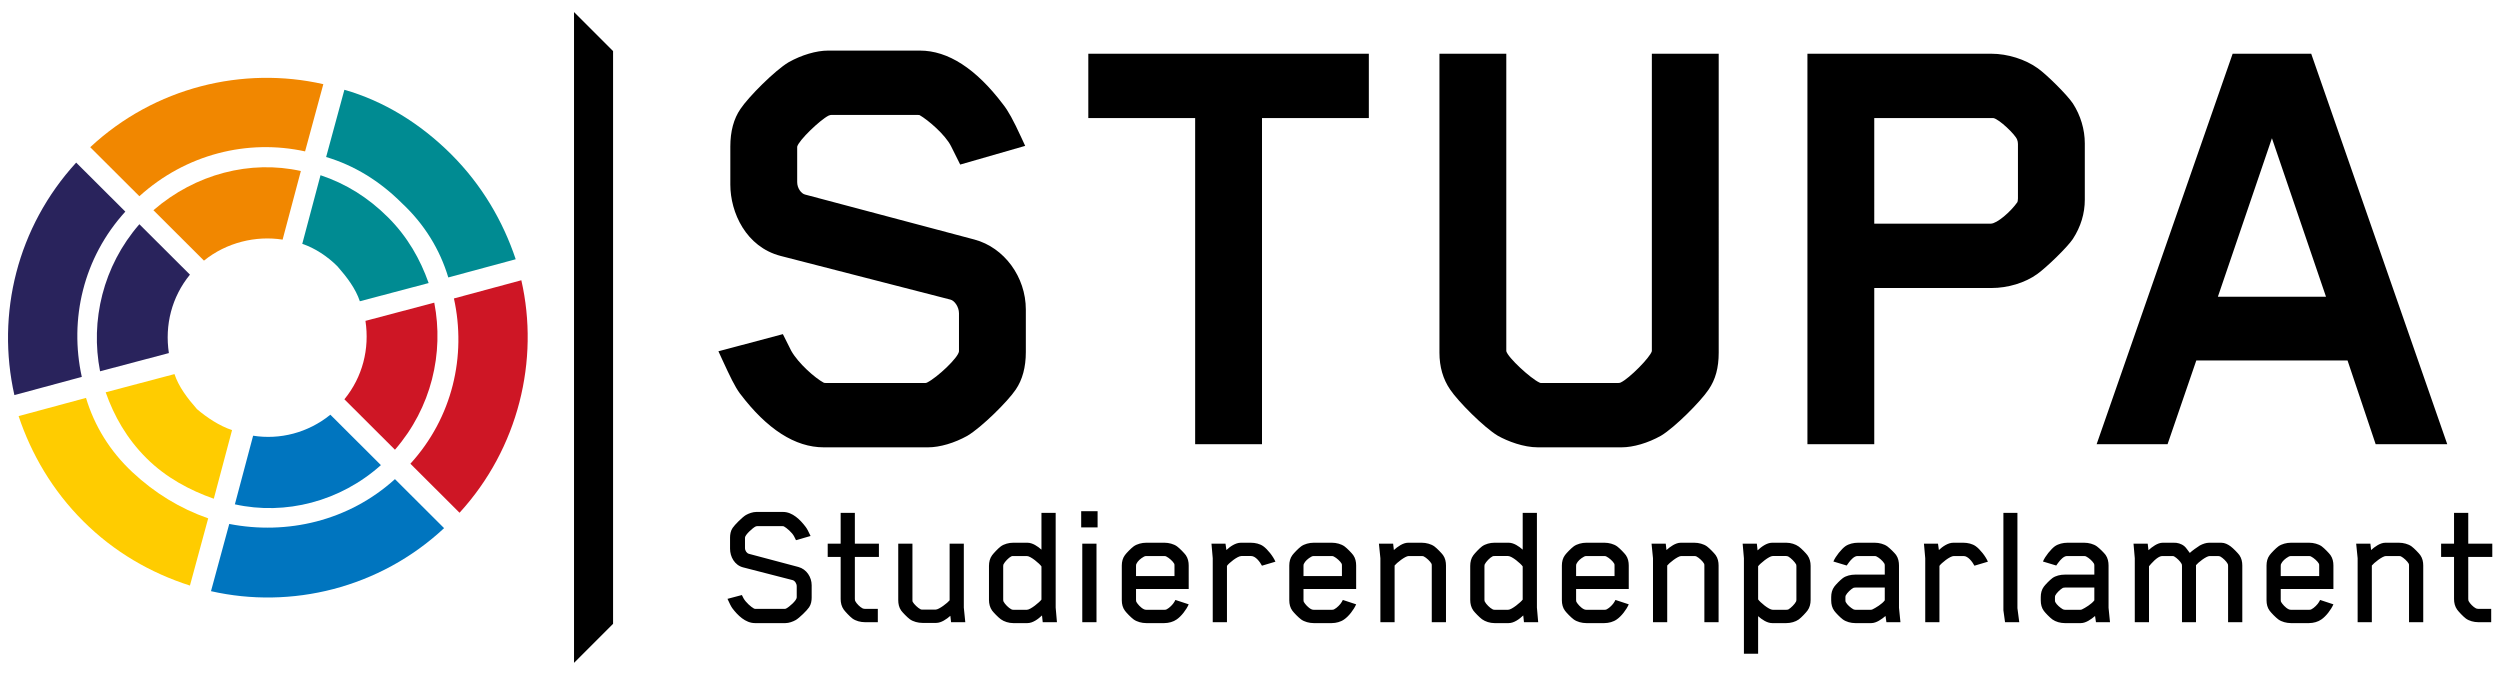
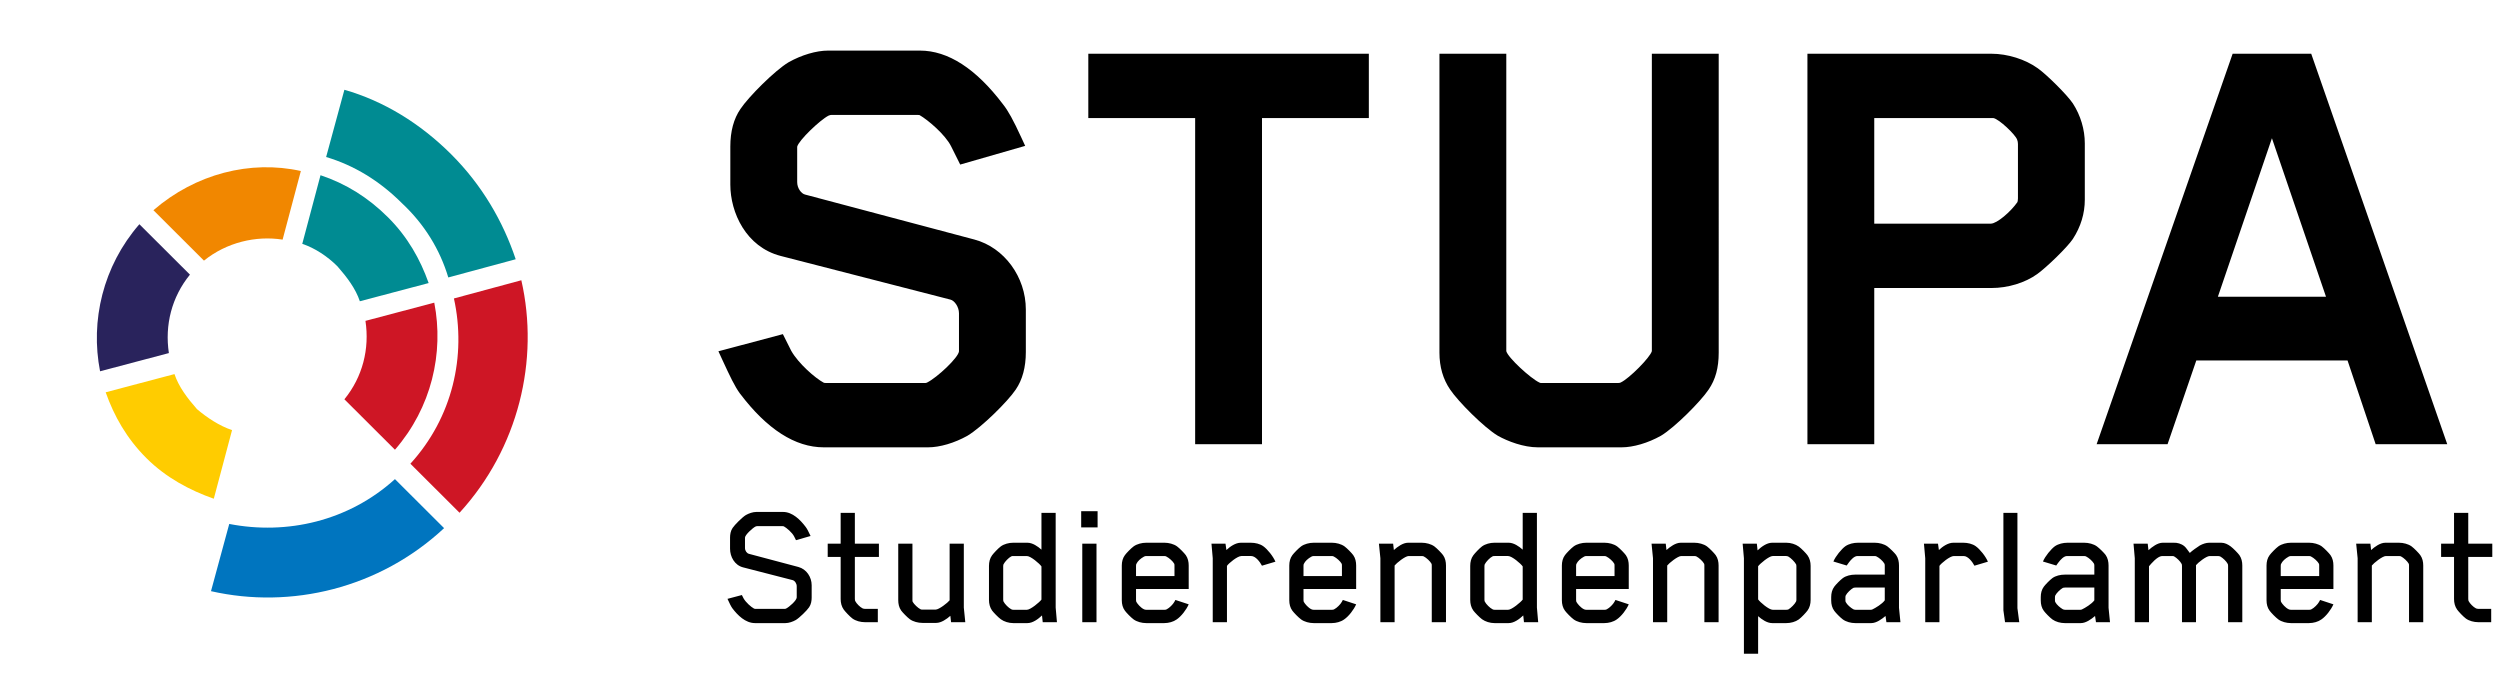
<svg xmlns="http://www.w3.org/2000/svg" xmlns:ns1="http://sodipodi.sourceforge.net/DTD/sodipodi-0.dtd" xmlns:ns2="http://www.inkscape.org/namespaces/inkscape" width="1000" height="270" viewBox="0 0 264.583 71.438" version="1.1" id="svg1" ns1:docname="StuPa_Logo_black_text.svg" ns2:version="1.4.2 (ebf0e940d0, 2025-05-08)">
  <ns1:namedview id="namedview1" pagecolor="#505050" bordercolor="#eeeeee" borderopacity="1" ns2:showpageshadow="0" ns2:pageopacity="0" ns2:pagecheckerboard="true" ns2:deskcolor="#505050" ns2:document-units="mm" labelstyle="default" ns2:clip-to-page="false" ns2:zoom="0.31766772" ns2:cx="706.71329" ns2:cy="763.37627" ns2:window-width="1920" ns2:window-height="1008" ns2:window-x="0" ns2:window-y="0" ns2:window-maximized="1" ns2:current-layer="layer1" />
  <defs id="defs1">
    <clipPath clipPathUnits="userSpaceOnUse" id="clipPath155">
      <path d="m 58.961,783.842 h 113.386 v 29.701 H 58.961 Z" transform="translate(-95.53,-786.38)" id="path155" />
    </clipPath>
    <clipPath clipPathUnits="userSpaceOnUse" id="clipPath156">
      <path d="m 58.961,783.842 h 113.386 v 29.701 H 58.961 Z" transform="translate(-100.959,-793.679)" id="path156" />
    </clipPath>
    <clipPath clipPathUnits="userSpaceOnUse" id="clipPath157">
      <path d="m 58.961,783.842 h 113.386 v 29.701 H 58.961 Z" transform="translate(-84.799,-783.842)" id="path157" />
    </clipPath>
  </defs>
  <g ns2:label="Ebene 1" ns2:groupmode="layer" id="layer1" transform="translate(0,-43.656)">
    <path d="M 0,0 C -0.1,-0.15 -0.441,-0.482 -0.607,-0.582 -0.74,-0.657 -0.923,-0.724 -1.081,-0.724 H -2.47 c -0.441,0 -0.798,0.366 -1.031,0.674 -0.067,0.092 -0.125,0.216 -0.225,0.433 l 0.657,0.174 c 0.033,-0.066 0.075,-0.149 0.075,-0.149 0.108,-0.192 0.349,-0.4 0.474,-0.466 0.033,-0.017 0.058,-0.017 0.075,-0.017 h 1.331 c 0.024,0 0.049,0.008 0.066,0.017 0.133,0.066 0.482,0.366 0.482,0.507 v 0.507 c 0,0.133 -0.091,0.258 -0.191,0.283 l -2.262,0.582 c -0.382,0.1 -0.59,0.483 -0.59,0.849 v 0.507 c 0,0.141 0.025,0.308 0.116,0.441 0.1,0.149 0.441,0.49 0.607,0.59 0.133,0.075 0.316,0.141 0.474,0.141 h 1.223 c 0.432,0 0.79,-0.365 1.023,-0.673 C -0.1,3.593 -0.033,3.468 0.066,3.252 L -0.599,3.06 c -0.066,0.134 -0.083,0.167 -0.083,0.167 -0.091,0.183 -0.349,0.399 -0.474,0.466 0,0 -0.025,0.008 -0.058,0.008 H -2.37 C -2.403,3.701 -2.42,3.693 -2.445,3.684 -2.57,3.626 -2.927,3.302 -2.927,3.177 V 2.703 c 0,-0.125 0.083,-0.241 0.183,-0.266 L -0.491,1.838 C -0.116,1.738 0.116,1.372 0.116,1.006 V 0.441 C 0.116,0.299 0.091,0.133 0,0 M 2.087,2.295 V 0.391 C 2.087,0.333 2.096,0.299 2.104,0.283 2.162,0.166 2.32,0.008 2.437,-0.05 2.453,-0.058 2.503,-0.075 2.553,-0.075 h 0.582 v -0.607 h -0.59 c -0.2,0 -0.416,0.058 -0.566,0.166 C 1.854,-0.424 1.647,-0.2 1.58,-0.108 1.48,0.033 1.439,0.2 1.439,0.374 V 2.295 H 0.848 V 2.902 H 1.439 V 4.308 H 2.087 V 2.902 H 3.185 V 2.295 Z M 6.478,-0.682 6.445,-0.391 C 6.279,-0.541 6.029,-0.715 5.796,-0.715 H 5.173 c -0.2,0 -0.424,0.058 -0.574,0.166 C 4.474,-0.457 4.266,-0.241 4.2,-0.15 4.1,-0.008 4.067,0.158 4.067,0.324 V 2.902 H 4.715 V 0.341 c 0,-0.017 0,-0.075 0.009,-0.091 0.066,-0.117 0.241,-0.283 0.357,-0.341 0.033,-0.017 0.05,-0.017 0.1,-0.017 h 0.59 c 0.158,0 0.558,0.316 0.641,0.424 V 2.902 H 7.06 v -2.919 l 0.067,-0.665 z m 4.183,0 -0.033,0.308 c -0.166,-0.158 -0.416,-0.35 -0.665,-0.35 H 9.314 c -0.199,0 -0.416,0.067 -0.565,0.175 -0.125,0.092 -0.333,0.308 -0.4,0.399 C 8.25,-0.008 8.208,0.158 8.208,0.333 v 1.555 c 0,0.175 0.042,0.349 0.141,0.482 0.067,0.092 0.275,0.316 0.4,0.408 0.149,0.108 0.366,0.166 0.565,0.166 h 0.649 c 0.233,0 0.474,-0.166 0.64,-0.316 v 1.68 h 0.649 V -0.017 L 11.31,-0.682 Z M 10.603,1.863 C 10.52,1.988 10.112,2.337 9.938,2.337 H 9.322 c -0.049,0 -0.066,0 -0.099,-0.017 C 9.106,2.262 8.932,2.079 8.873,1.963 8.865,1.946 8.857,1.921 8.857,1.871 V 0.349 c 0,-0.05 0.008,-0.075 0.016,-0.091 0.059,-0.117 0.233,-0.291 0.35,-0.349 0.033,-0.017 0.05,-0.025 0.099,-0.025 h 0.616 c 0.166,0 0.582,0.349 0.665,0.465 z m 1.813,2.52 h 0.749 v -0.74 h -0.749 z m 0.05,-1.481 h 0.649 v -3.584 h -0.649 z m 4.308,-3.459 c -0.15,-0.108 -0.366,-0.167 -0.566,-0.167 h -0.823 c -0.2,0 -0.424,0.059 -0.574,0.167 -0.125,0.091 -0.333,0.307 -0.399,0.399 -0.1,0.133 -0.142,0.299 -0.142,0.474 v 1.588 c 0,0.175 0.042,0.341 0.142,0.474 0.066,0.092 0.274,0.308 0.399,0.4 0.15,0.108 0.374,0.166 0.574,0.166 h 0.832 c 0.199,0 0.424,-0.058 0.573,-0.166 0.125,-0.092 0.333,-0.308 0.4,-0.4 0.099,-0.141 0.133,-0.307 0.133,-0.474 V 0.832 H 14.919 V 0.333 c 0,-0.05 0.009,-0.075 0.017,-0.092 0.05,-0.091 0.199,-0.266 0.341,-0.332 0.033,-0.017 0.066,-0.025 0.108,-0.025 h 0.84 c 0.05,0 0.066,0.008 0.1,0.025 0.116,0.058 0.282,0.224 0.341,0.332 l 0.05,0.092 0.607,-0.2 c -0.108,-0.249 -0.341,-0.549 -0.549,-0.69 m -0.1,2.445 c 0,0.016 0,0.075 -0.008,0.091 -0.059,0.117 -0.242,0.275 -0.358,0.333 -0.033,0.017 -0.05,0.025 -0.1,0.025 H 15.385 C 15.36,2.337 15.31,2.329 15.285,2.312 15.119,2.221 14.994,2.104 14.936,1.979 14.928,1.971 14.919,1.938 14.919,1.888 V 1.422 h 1.755 z m 3.992,0.008 c -0.092,0.175 -0.291,0.441 -0.491,0.441 h -0.449 c -0.175,0 -0.574,-0.324 -0.657,-0.449 v -2.57 H 18.42 v 2.919 l -0.058,0.665 h 0.64 l 0.042,-0.291 c 0.166,0.158 0.416,0.333 0.657,0.333 h 0.457 c 0.2,0 0.416,-0.05 0.566,-0.158 0.191,-0.133 0.457,-0.466 0.557,-0.707 z m 3.75,-2.453 C 24.267,-0.665 24.05,-0.724 23.851,-0.724 h -0.824 c -0.199,0 -0.424,0.059 -0.573,0.167 -0.125,0.091 -0.333,0.307 -0.4,0.399 -0.099,0.133 -0.141,0.299 -0.141,0.474 v 1.588 c 0,0.175 0.042,0.341 0.141,0.474 0.067,0.092 0.275,0.308 0.4,0.4 0.149,0.108 0.374,0.166 0.573,0.166 h 0.832 c 0.2,0 0.424,-0.058 0.574,-0.166 0.125,-0.092 0.333,-0.308 0.399,-0.4 0.1,-0.141 0.133,-0.307 0.133,-0.474 V 0.832 H 22.562 V 0.333 c 0,-0.05 0.008,-0.075 0.016,-0.092 0.05,-0.091 0.2,-0.266 0.341,-0.332 0.034,-0.017 0.067,-0.025 0.108,-0.025 h 0.84 c 0.05,0 0.067,0.008 0.1,0.025 0.117,0.058 0.283,0.224 0.341,0.332 l 0.05,0.092 0.607,-0.2 c -0.108,-0.249 -0.341,-0.549 -0.549,-0.69 m -0.1,2.445 c 0,0.016 0,0.075 -0.008,0.091 C 24.25,2.096 24.067,2.254 23.95,2.312 23.917,2.329 23.901,2.337 23.851,2.337 H 23.027 C 23.002,2.337 22.953,2.329 22.928,2.312 22.761,2.221 22.637,2.104 22.578,1.979 22.57,1.971 22.562,1.938 22.562,1.888 V 1.422 h 1.754 z m 4.1,-2.57 v 2.57 c 0,0.016 0,0.075 -0.008,0.091 C 28.35,2.096 28.167,2.262 28.05,2.32 28.034,2.329 28,2.337 27.951,2.337 H 27.36 c -0.158,0 -0.557,-0.324 -0.64,-0.433 v -2.586 h -0.649 v 2.919 l -0.067,0.665 h 0.649 l 0.033,-0.291 c 0.167,0.15 0.416,0.333 0.649,0.333 h 0.624 c 0.199,0 0.424,-0.058 0.574,-0.166 0.124,-0.092 0.332,-0.308 0.399,-0.4 0.1,-0.141 0.133,-0.307 0.133,-0.474 v -2.586 z m 4.208,0 -0.033,0.308 c -0.166,-0.158 -0.416,-0.35 -0.665,-0.35 h -0.649 c -0.2,0 -0.416,0.067 -0.566,0.175 -0.124,0.092 -0.332,0.308 -0.399,0.399 -0.1,0.142 -0.141,0.308 -0.141,0.483 v 1.555 c 0,0.175 0.041,0.349 0.141,0.482 0.067,0.092 0.275,0.316 0.399,0.408 0.15,0.108 0.366,0.166 0.566,0.166 h 0.649 c 0.233,0 0.474,-0.166 0.64,-0.316 v 1.68 h 0.649 v -4.325 l 0.058,-0.665 z m -0.058,2.545 c -0.083,0.125 -0.491,0.474 -0.665,0.474 h -0.616 c -0.05,0 -0.066,0 -0.099,-0.017 C 31.069,2.262 30.894,2.079 30.836,1.963 30.828,1.946 30.82,1.921 30.82,1.871 V 0.349 c 0,-0.05 0.008,-0.075 0.016,-0.091 0.058,-0.117 0.233,-0.291 0.35,-0.349 0.033,-0.017 0.049,-0.025 0.099,-0.025 h 0.616 c 0.166,0 0.582,0.349 0.665,0.465 z m 4.291,-2.42 c -0.149,-0.108 -0.366,-0.167 -0.565,-0.167 h -0.824 c -0.199,0 -0.424,0.059 -0.573,0.167 -0.125,0.091 -0.333,0.307 -0.4,0.399 -0.099,0.133 -0.141,0.299 -0.141,0.474 v 1.588 c 0,0.175 0.042,0.341 0.141,0.474 0.067,0.092 0.275,0.308 0.4,0.4 0.149,0.108 0.374,0.166 0.573,0.166 H 36.3 c 0.2,0 0.424,-0.058 0.574,-0.166 0.125,-0.092 0.332,-0.308 0.399,-0.4 0.1,-0.141 0.133,-0.307 0.133,-0.474 V 0.832 H 35.003 V 0.333 c 0,-0.05 0.008,-0.075 0.016,-0.092 0.05,-0.091 0.2,-0.266 0.341,-0.332 0.034,-0.017 0.067,-0.025 0.108,-0.025 h 0.84 c 0.05,0 0.067,0.008 0.1,0.025 0.117,0.058 0.283,0.224 0.341,0.332 l 0.05,0.092 0.607,-0.2 c -0.108,-0.249 -0.341,-0.549 -0.549,-0.69 m -0.1,2.445 c 0,0.016 0,0.075 -0.008,0.091 -0.058,0.117 -0.241,0.275 -0.358,0.333 -0.033,0.017 -0.049,0.025 -0.099,0.025 H 35.468 C 35.443,2.337 35.394,2.329 35.369,2.312 35.202,2.221 35.077,2.104 35.019,1.979 35.011,1.971 35.003,1.938 35.003,1.888 V 1.422 h 1.754 z m 4.1,-2.57 v 2.57 c 0,0.016 0,0.075 -0.008,0.091 -0.058,0.117 -0.241,0.283 -0.358,0.341 -0.016,0.009 -0.05,0.017 -0.099,0.017 h -0.591 c -0.158,0 -0.557,-0.324 -0.64,-0.433 v -2.586 h -0.649 v 2.919 l -0.066,0.665 h 0.648 l 0.033,-0.291 c 0.167,0.15 0.416,0.333 0.649,0.333 H 40.4 c 0.199,0 0.424,-0.058 0.574,-0.166 0.124,-0.092 0.332,-0.308 0.399,-0.4 0.1,-0.141 0.133,-0.307 0.133,-0.474 v -2.586 z m 4.707,0.532 c -0.066,-0.091 -0.274,-0.316 -0.399,-0.407 -0.15,-0.108 -0.366,-0.167 -0.566,-0.167 h -0.648 c -0.233,0 -0.474,0.167 -0.641,0.317 v -1.714 h -0.648 v 4.358 l -0.058,0.665 h 0.648 l 0.033,-0.307 c 0.167,0.158 0.416,0.349 0.666,0.349 h 0.648 c 0.2,0 0.416,-0.066 0.566,-0.175 0.125,-0.091 0.333,-0.307 0.399,-0.399 0.1,-0.141 0.142,-0.307 0.142,-0.482 V 0.333 c 0,-0.175 -0.042,-0.35 -0.142,-0.483 m -0.507,2.021 c 0,0.05 -0.008,0.083 -0.017,0.092 -0.066,0.116 -0.233,0.282 -0.349,0.349 -0.025,0.008 -0.05,0.025 -0.1,0.025 h -0.615 c -0.167,0 -0.582,-0.349 -0.666,-0.466 V 0.358 c 0.084,-0.125 0.491,-0.474 0.666,-0.474 h 0.615 c 0.05,0 0.075,0.008 0.1,0.016 0.116,0.067 0.291,0.241 0.349,0.358 0.009,0.016 0.017,0.041 0.017,0.091 z m 4.108,-2.553 -0.041,0.283 c -0.167,-0.142 -0.416,-0.325 -0.649,-0.325 h -0.732 c -0.2,0 -0.416,0.059 -0.565,0.167 -0.125,0.091 -0.325,0.299 -0.391,0.391 -0.1,0.133 -0.142,0.299 -0.142,0.474 v 0.158 c 0,0.174 0.042,0.341 0.142,0.474 0.066,0.091 0.266,0.299 0.391,0.391 0.149,0.108 0.365,0.158 0.565,0.158 h 1.347 v 0.407 c 0,0.025 0,0.067 -0.025,0.108 -0.066,0.108 -0.224,0.25 -0.341,0.308 -0.033,0.017 -0.049,0.025 -0.099,0.025 h -0.782 c -0.15,0 -0.3,-0.175 -0.383,-0.283 -0.041,-0.05 -0.108,-0.15 -0.108,-0.15 l -0.607,0.183 c 0.1,0.242 0.374,0.574 0.549,0.699 0.158,0.108 0.374,0.158 0.574,0.158 h 0.765 c 0.199,0 0.424,-0.058 0.574,-0.166 0.124,-0.092 0.332,-0.3 0.399,-0.391 0.1,-0.142 0.133,-0.316 0.133,-0.483 v -1.929 l 0.066,-0.657 z M 49.09,0.898 H 47.751 C 47.701,0.898 47.676,0.89 47.652,0.882 47.535,0.815 47.369,0.657 47.311,0.541 47.302,0.524 47.294,0.507 47.294,0.457 V 0.316 c 0,-0.05 0.008,-0.066 0.017,-0.083 0.058,-0.117 0.224,-0.258 0.341,-0.324 0.024,-0.009 0.049,-0.025 0.099,-0.025 h 0.699 c 0.033,0 0.058,0.008 0.075,0.016 0.141,0.067 0.449,0.25 0.565,0.416 z m 4.092,0.998 C 53.09,2.071 52.891,2.337 52.691,2.337 h -0.449 c -0.175,0 -0.574,-0.324 -0.657,-0.449 v -2.57 h -0.648 v 2.919 l -0.059,0.665 h 0.641 L 51.56,2.611 c 0.167,0.158 0.416,0.333 0.657,0.333 h 0.458 c 0.199,0 0.415,-0.05 0.565,-0.158 0.191,-0.133 0.457,-0.466 0.557,-0.707 z m 1.397,-2.578 -0.075,0.541 v 4.449 h 0.64 v -4.35 l 0.084,-0.64 z m 4.15,0 -0.042,0.283 c -0.166,-0.142 -0.416,-0.325 -0.649,-0.325 h -0.731 c -0.2,0 -0.416,0.059 -0.566,0.167 -0.125,0.091 -0.324,0.299 -0.391,0.391 -0.1,0.133 -0.141,0.299 -0.141,0.474 v 0.158 c 0,0.174 0.041,0.341 0.141,0.474 0.067,0.091 0.266,0.299 0.391,0.391 0.15,0.108 0.366,0.158 0.566,0.158 h 1.347 v 0.407 c 0,0.025 0,0.067 -0.025,0.108 -0.067,0.108 -0.225,0.25 -0.341,0.308 -0.033,0.017 -0.05,0.025 -0.1,0.025 h -0.782 c -0.149,0 -0.299,-0.175 -0.382,-0.283 -0.042,-0.05 -0.108,-0.15 -0.108,-0.15 l -0.607,0.183 c 0.099,0.242 0.374,0.574 0.548,0.699 0.159,0.108 0.375,0.158 0.574,0.158 h 0.765 c 0.2,0 0.425,-0.058 0.574,-0.166 0.125,-0.092 0.333,-0.3 0.399,-0.391 0.1,-0.142 0.134,-0.316 0.134,-0.483 v -1.929 l 0.066,-0.657 z m -0.075,1.58 h -1.339 c -0.05,0 -0.075,-0.008 -0.1,-0.016 C 57.099,0.815 56.932,0.657 56.874,0.541 56.866,0.524 56.857,0.507 56.857,0.457 V 0.316 c 0,-0.05 0.009,-0.066 0.017,-0.083 0.058,-0.117 0.225,-0.258 0.341,-0.324 0.025,-0.009 0.05,-0.025 0.1,-0.025 h 0.698 c 0.034,0 0.059,0.008 0.075,0.016 0.142,0.067 0.449,0.25 0.566,0.416 z m 6.104,-1.58 v 2.57 c 0,0.05 -0.008,0.075 -0.017,0.091 -0.058,0.117 -0.216,0.266 -0.332,0.333 -0.025,0.017 -0.084,0.025 -0.117,0.025 h -0.374 c -0.158,0 -0.541,-0.308 -0.624,-0.416 V 1.904 -0.682 h -0.64 v 2.57 c 0,0.05 -0.008,0.075 -0.017,0.091 C 62.579,2.096 62.413,2.254 62.296,2.32 62.271,2.337 62.213,2.337 62.18,2.337 H 61.797 61.739 C 61.523,2.32 61.24,1.979 61.149,1.871 V -0.682 H 60.5 v 2.919 l -0.058,0.665 h 0.648 l 0.034,-0.299 c 0.166,0.15 0.416,0.341 0.648,0.341 h 0.499 c 0.167,0.008 0.35,-0.042 0.491,-0.158 0.091,-0.075 0.158,-0.2 0.249,-0.308 0.109,0.108 0.333,0.258 0.458,0.341 0.141,0.075 0.291,0.125 0.424,0.125 h 0.557 c 0.158,0 0.3,-0.075 0.424,-0.166 0.125,-0.092 0.333,-0.308 0.4,-0.4 0.099,-0.141 0.133,-0.307 0.133,-0.474 v -2.586 z m 4.258,0.125 C 68.866,-0.665 68.65,-0.724 68.45,-0.724 h -0.823 c -0.2,0 -0.424,0.059 -0.574,0.167 -0.125,0.091 -0.332,0.307 -0.399,0.399 -0.1,0.133 -0.141,0.299 -0.141,0.474 v 1.588 c 0,0.175 0.041,0.341 0.141,0.474 0.067,0.092 0.274,0.308 0.399,0.4 0.15,0.108 0.374,0.166 0.574,0.166 h 0.832 c 0.199,0 0.424,-0.058 0.574,-0.166 0.124,-0.092 0.332,-0.308 0.399,-0.4 0.099,-0.141 0.133,-0.307 0.133,-0.474 V 0.832 H 67.161 V 0.333 c 0,-0.05 0.009,-0.075 0.017,-0.092 0.05,-0.091 0.2,-0.266 0.341,-0.332 0.033,-0.017 0.066,-0.025 0.108,-0.025 h 0.84 c 0.05,0 0.067,0.008 0.1,0.025 0.116,0.058 0.283,0.224 0.341,0.332 l 0.05,0.092 0.607,-0.2 c -0.108,-0.249 -0.341,-0.549 -0.549,-0.69 m -0.1,2.445 c 0,0.016 0,0.075 -0.008,0.091 -0.058,0.117 -0.241,0.275 -0.358,0.333 -0.033,0.017 -0.05,0.025 -0.1,0.025 h -0.823 c -0.025,0 -0.075,-0.008 -0.1,-0.025 C 67.361,2.221 67.236,2.104 67.178,1.979 67.17,1.971 67.161,1.938 67.161,1.888 V 1.422 h 1.755 z m 4.1,-2.57 v 2.57 c 0,0.016 0,0.075 -0.008,0.091 -0.059,0.117 -0.242,0.283 -0.358,0.341 -0.017,0.009 -0.05,0.017 -0.1,0.017 h -0.59 c -0.158,0 -0.557,-0.324 -0.641,-0.433 v -2.586 h -0.648 v 2.919 l -0.067,0.665 h 0.649 l 0.033,-0.291 c 0.166,0.15 0.416,0.333 0.649,0.333 h 0.623 c 0.2,0 0.425,-0.058 0.574,-0.166 0.125,-0.092 0.333,-0.308 0.399,-0.4 0.1,-0.141 0.134,-0.307 0.134,-0.474 v -2.586 z m 2.703,2.977 V 0.391 c 0,-0.058 0.008,-0.092 0.016,-0.108 0.059,-0.117 0.216,-0.275 0.333,-0.333 0.017,-0.008 0.066,-0.025 0.116,-0.025 h 0.582 v -0.607 h -0.59 c -0.2,0 -0.416,0.058 -0.565,0.166 -0.125,0.092 -0.333,0.316 -0.4,0.408 C 75.112,0.033 75.07,0.2 75.07,0.374 v 1.921 h -0.59 v 0.607 h 0.59 v 1.406 h 0.649 V 2.902 h 1.097 V 2.295 Z" style="fill:#000000;fill-opacity:1;fill-rule:nonzero;stroke:none" transform="matrix(2.319,0,0,-2.319,85.632,107.923)" clip-path="url(#clipPath155)" id="path226" />
    <path d="m 0,0 h -4.762 c -1.304,0 -2.589,0.825 -3.819,2.451 l -0.005,0.005 c -0.243,0.335 -0.443,0.76 -0.805,1.543 l -0.177,0.385 2.942,0.782 0.383,-0.764 c 0.33,-0.579 1.089,-1.241 1.473,-1.448 0.037,-0.017 0.055,-0.017 0.094,-0.017 h 4.562 c 0.014,0 0.045,0.007 0.069,0.019 0.464,0.232 1.427,1.137 1.456,1.424 v 1.736 c 0,0.297 -0.207,0.579 -0.385,0.624 l -7.758,1.996 c -1.575,0.411 -2.292,1.975 -2.292,3.254 v 1.739 c 0,0.691 0.155,1.267 0.462,1.713 0.371,0.557 1.569,1.755 2.191,2.128 l 0.009,0.005 c 0.59,0.332 1.263,0.531 1.8,0.531 h 4.191 c 1.284,0 2.559,-0.824 3.789,-2.448 0.238,-0.298 0.466,-0.712 0.84,-1.523 L 4.432,13.758 1.467,12.905 1.05,13.741 c -0.269,0.537 -1.06,1.205 -1.439,1.422 -0.016,0.003 -0.04,0.006 -0.067,0.006 h -3.963 c -0.034,0 -0.043,-0.004 -0.096,-0.022 -0.009,-0.003 -0.017,-0.006 -0.026,-0.009 -0.383,-0.192 -1.367,-1.131 -1.432,-1.419 v -1.615 c 0,-0.282 0.188,-0.525 0.357,-0.567 L 2.116,9.483 C 3.476,9.12 4.462,7.776 4.462,6.287 V 4.348 C 4.462,3.658 4.307,3.083 4.002,2.637 3.639,2.094 2.445,0.917 1.809,0.536 L 1.8,0.53 C 1.209,0.198 0.537,0 0,0 M 15.24,0.143 H 12.189 V 15.026 H 7.313 v 2.937 H 20.116 V 15.026 H 15.24 Z M 31.649,0 h -3.82 C 27.176,0 26.456,0.274 26,0.53 l -0.009,0.006 c -0.614,0.368 -1.797,1.55 -2.166,2.103 -0.322,0.469 -0.487,1.036 -0.487,1.681 v 13.643 h 3.051 V 4.389 C 26.464,4.093 27.5,3.144 27.894,2.96 l 0.008,-0.004 c 0.039,-0.019 0.039,-0.019 0.069,-0.019 h 3.536 c 0.048,0 0.079,0.01 0.097,0.019 l 0.009,0.004 c 0.388,0.181 1.345,1.148 1.419,1.43 v 13.573 h 3.051 V 4.32 c 0,-0.69 -0.146,-1.225 -0.46,-1.683 C 35.252,2.083 34.072,0.904 33.458,0.536 L 33.449,0.53 C 32.859,0.198 32.186,0 31.649,0 m 11.533,0.143 h -3.05 v 17.82 h 8.397 c 0.738,0 1.55,-0.255 2.119,-0.666 0.434,-0.311 1.347,-1.225 1.599,-1.603 0.352,-0.544 0.544,-1.19 0.544,-1.822 v -2.567 c 0,-0.632 -0.182,-1.234 -0.542,-1.79 L 52.247,9.511 C 51.987,9.122 51.04,8.209 50.618,7.907 50.066,7.509 49.285,7.271 48.529,7.271 h -5.347 z m 0,10.065 H 48.5 c 0.282,0 0.912,0.547 1.215,0.982 0.007,0.014 0.025,0.079 0.025,0.172 v 2.481 c 0,0.085 -0.013,0.126 -0.038,0.201 -0.079,0.229 -0.826,0.938 -1.08,0.982 h -5.44 z M 69.332,0.143 h -3.267 l -1.283,3.82 h -6.903 l -1.311,-3.82 h -3.237 l 6.207,17.82 h 3.586 z M 58.864,6.872 h 4.935 l -2.468,7.235 z" style="fill:#000000;fill-opacity:1;fill-rule:nonzero;stroke:none" transform="matrix(2.319,0,0,-2.319,98.22,90.999)" clip-path="url(#clipPath156)" id="path227" />
-     <path d="M 0,0 V 0 29.701 C 0.696,29.005 1.086,28.615 1.782,27.919 V 1.782 C 1.086,1.086 0.696,0.696 0,0" style="fill:#000000;fill-opacity:1;fill-rule:nonzero;stroke:none" transform="matrix(2.319,0,0,-2.319,60.75,113.808)" clip-path="url(#clipPath157)" id="path228" />
-     <path class="st3" d="M 13.263,66.053 C 8.805,70.945 7.319,77.467 8.656,83.544 l -7.134,1.927 c -1.932,-8.597 0.297,-17.787 6.539,-24.606 z" id="path8" style="fill:#29235c;stroke-width:1.484;stroke-dasharray:none" ns1:nodetypes="ccccc" />
-     <path class="st4" d="m 34.218,52.564 -1.932,7.115 C 26.193,58.345 19.654,59.976 14.749,64.423 L 9.548,59.235 C 16.384,52.861 25.747,50.638 34.218,52.564 Z" id="path9" style="fill:#f18700;stroke-width:1.484;stroke-dasharray:none" ns1:nodetypes="ccccc" />
    <path class="st5" d="m 47.742,59.976 c 3.27,3.261 5.499,7.115 6.836,11.117 l -7.134,1.927 c -0.892,-2.965 -2.526,-5.633 -4.904,-7.856 -2.378,-2.372 -5.053,-4.002 -8.025,-4.891 v 0 l 1.932,-7.115 c 4.161,1.186 8.025,3.557 11.295,6.818 z" id="path10" style="fill:#008b92;stroke-width:1.484;stroke-dasharray:none" ns1:nodetypes="scccsccs" />
    <path class="st6" d="m 55.173,73.316 c 1.932,8.449 -0.297,17.787 -6.539,24.606 l -5.202,-5.188 c 4.459,-4.891 5.945,-11.413 4.607,-17.491 z" id="path11" style="fill:#ce1625;stroke-width:1.484;stroke-dasharray:none" ns1:nodetypes="ccccc" />
    <path class="st7" d="m 46.999,99.552 c -6.836,6.374 -16.199,8.597 -24.67,6.67 l 1.932,-7.115 c 6.093,1.186 12.632,-0.296 17.537,-4.743 z" id="path12" style="fill:#0075bf;stroke-width:1.484;stroke-dasharray:none" ns1:nodetypes="ccccc" />
-     <path class="st8" d="m 22.032,98.515 v 0 l -1.932,7.115 C 15.938,104.296 12.074,102.072 8.805,98.811 5.535,95.55 3.306,91.696 1.968,87.694 l 7.134,-1.927 c 0.892,2.965 2.526,5.633 4.904,7.856 2.378,2.223 5.053,3.854 8.025,4.891 z" id="path13" style="fill:#ffcc00;stroke-width:1.484;stroke-dasharray:none" ns1:nodetypes="sccsccss" />
    <path class="st3" d="m 20.1,72.723 c -1.932,2.372 -2.675,5.336 -2.229,8.301 l -7.282,1.927 C 9.548,77.615 10.885,71.834 14.749,67.387 Z" id="path14" style="fill:#29235c;stroke-width:1.484;stroke-dasharray:none" ns1:nodetypes="ccccc" />
    <path class="st8" d="m 24.558,89.176 -1.932,7.263 C 20.1,95.55 17.573,94.216 15.493,92.141 13.412,90.066 12.074,87.694 11.183,85.174 l 7.282,-1.927 c 0.446,1.334 1.338,2.52 2.378,3.706 1.04,0.889 2.378,1.779 3.715,2.223 z" id="path15" style="fill:#ffcc00;stroke-width:1.484;stroke-dasharray:none" ns1:nodetypes="ccscccc" />
-     <path class="st7" d="m 40.312,92.882 c -4.31,3.854 -10.106,5.336 -15.456,4.15 l 1.932,-7.263 v 0 c 2.824,0.445 5.796,-0.296 8.174,-2.223 z" id="path16" style="fill:#0075bf;stroke-width:1.484;stroke-dasharray:none" ns1:nodetypes="cccscc" />
    <path class="st6" d="m 45.959,75.688 c 1.04,5.336 -0.297,11.117 -4.161,15.564 L 36.448,85.915 c 1.932,-2.372 2.675,-5.336 2.229,-8.301 z" id="path17" style="fill:#ce1625;stroke-width:1.484;stroke-dasharray:none" ns1:nodetypes="ccccc" />
    <path class="st5" d="m 41.055,66.646 c 2.081,2.075 3.418,4.447 4.31,6.967 l -7.282,1.927 C 37.637,74.206 36.745,73.02 35.704,71.834 34.664,70.796 33.327,69.907 31.989,69.462 l 1.932,-7.263 c 2.675,0.889 5.053,2.372 7.134,4.447 z" id="path18" style="fill:#008b92;stroke-width:1.484;stroke-dasharray:none" ns1:nodetypes="scccccs" />
    <path class="st4" d="m 31.84,61.754 -1.932,7.263 c -2.824,-0.445 -5.945,0.296 -8.323,2.223 l -5.35,-5.336 c 4.459,-3.854 10.255,-5.336 15.605,-4.15 z" id="path19" style="fill:#f18700;stroke-width:1.484;stroke-dasharray:none" ns1:nodetypes="ccccc" />
  </g>
</svg>